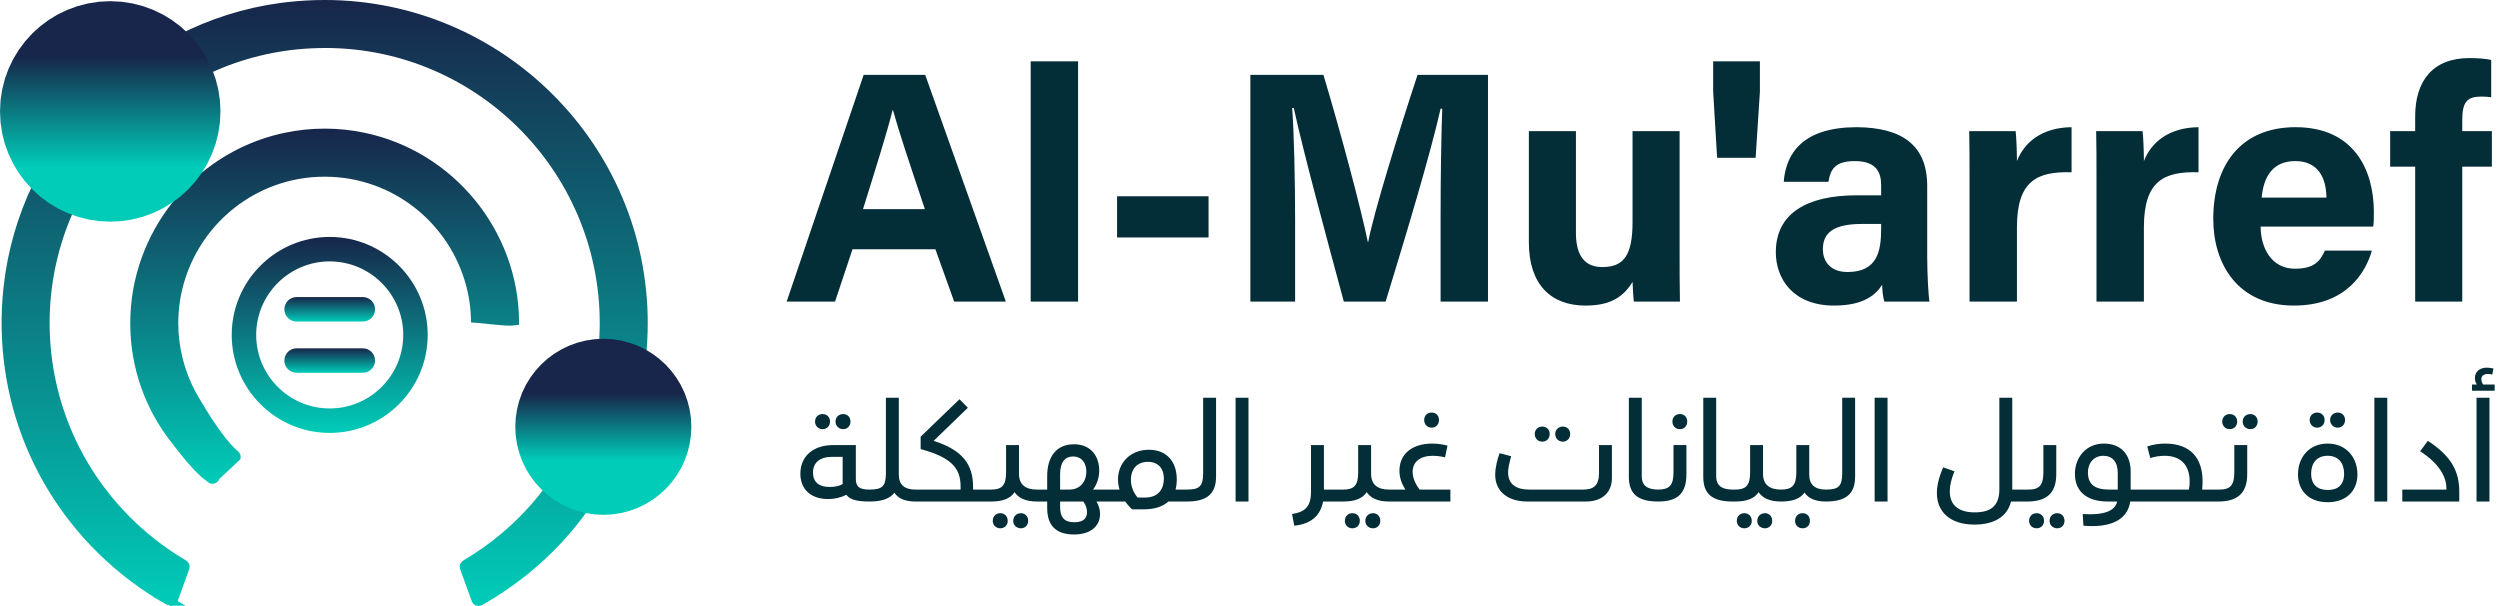
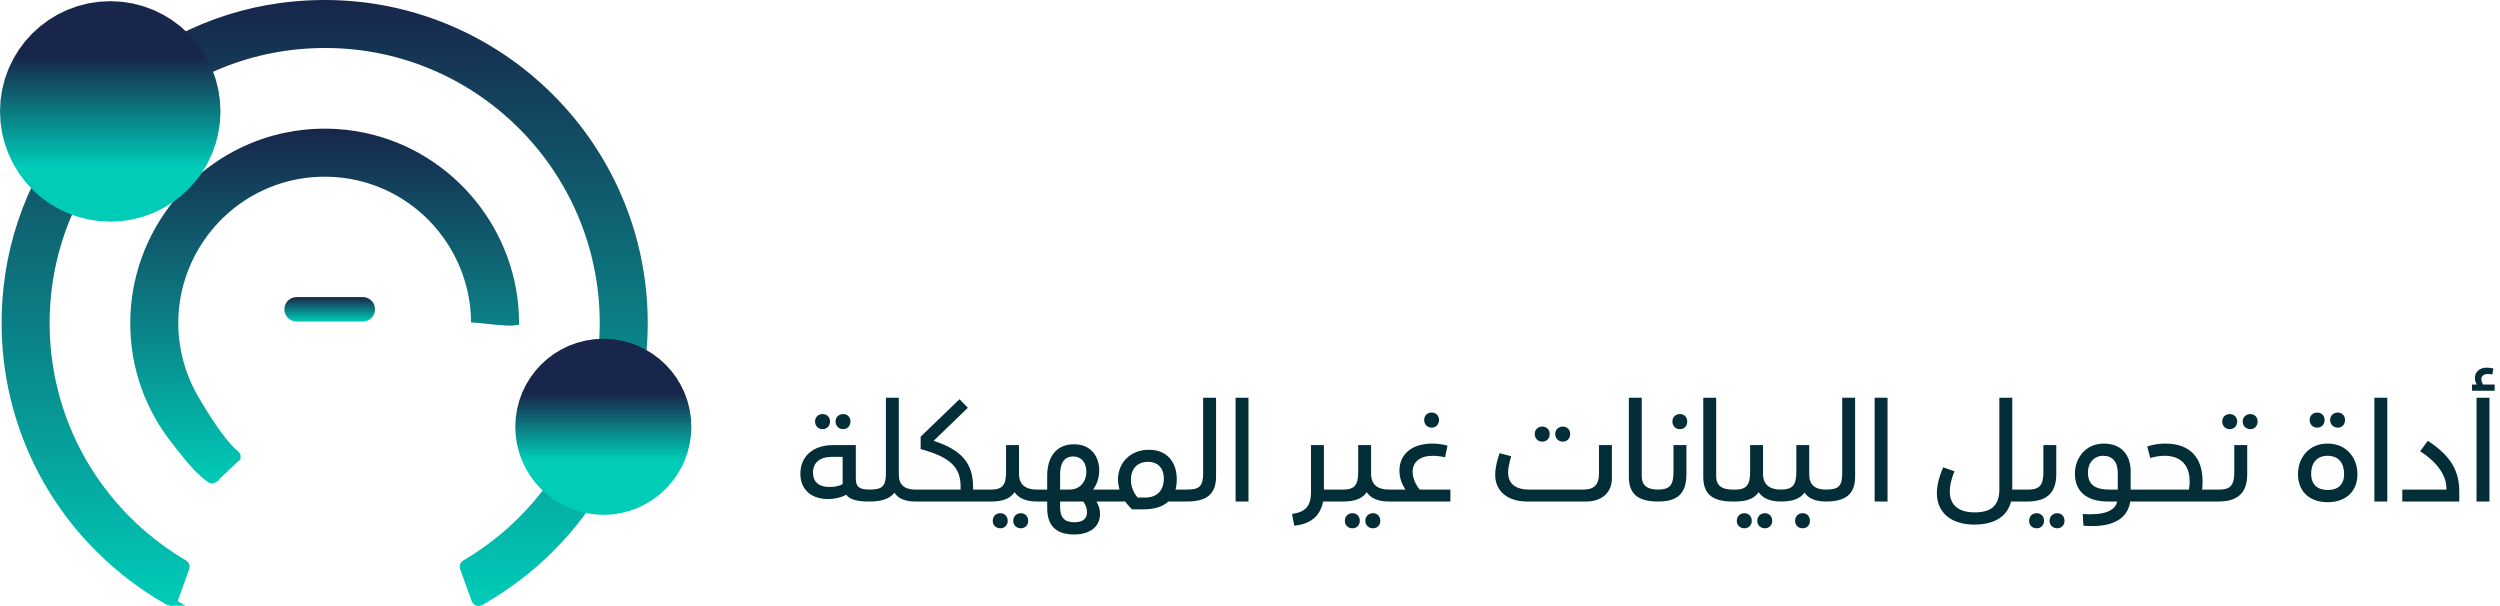
<svg xmlns="http://www.w3.org/2000/svg" width="297" height="72" viewBox="0 0 297 72" fill="none">
-   <path d="M111.127 29.616H101.274L99.202 35.833H93.454L102.604 8.893H109.915L119.495 35.833H113.356L111.127 29.616ZM102.525 24.846H109.876C107.96 19.137 106.748 15.501 106.084 13.076H106.044C105.38 15.735 104.05 19.958 102.525 24.846ZM128.077 35.833H122.446V7.289H128.077V35.833ZM132.708 23.32H143.578V28.208H132.708V23.32ZM171.142 35.833V25.706C171.142 21.131 171.22 15.97 171.338 12.92H171.142C169.891 18.433 167.193 27.387 164.612 35.833H159.647C157.653 28.443 154.876 18.238 153.703 12.842H153.508C153.742 16.009 153.86 21.561 153.86 26.175V35.833H148.542V8.893H157.222C159.334 15.931 161.68 24.767 162.501 28.756H162.54C163.205 25.236 166.137 15.774 168.405 8.893H176.773V35.833H171.142ZM199.537 15.579V29.968C199.537 31.884 199.537 34.034 199.576 35.833H194.102C194.024 35.285 193.985 34.19 193.946 33.487C192.734 35.52 190.974 36.302 188.355 36.302C184.249 36.302 181.629 33.799 181.629 28.795V15.579H187.221V27.661C187.221 29.889 187.925 31.727 190.349 31.727C192.89 31.727 193.946 30.359 193.946 26.37V15.579H199.537ZM208.568 18.746H203.993L203.524 10.887V7.289H209.076V10.926L208.568 18.746ZM228.953 22.108V30.593C228.953 32.548 229.11 35.363 229.227 35.833H223.87C223.714 35.442 223.596 34.347 223.596 33.839C222.854 34.972 221.485 36.302 217.888 36.302C213 36.302 210.967 33.096 210.967 29.968C210.967 25.354 214.643 23.203 220.586 23.203H223.479V21.991C223.479 20.544 222.971 19.137 220.351 19.137C218.005 19.137 217.458 20.114 217.223 21.6H211.906C212.179 18.003 214.408 15.11 220.586 15.11C225.982 15.149 228.953 17.26 228.953 22.108ZM223.479 27.152V26.605H221.211C217.81 26.605 216.558 27.661 216.558 29.616C216.558 31.062 217.458 32.314 219.491 32.314C223.049 32.314 223.479 29.811 223.479 27.152ZM233.981 35.833V21.092C233.981 19.059 233.981 17.299 233.942 15.579H239.455C239.534 16.048 239.612 18.042 239.612 19.137C240.511 16.83 242.661 15.149 246.103 15.11V20.466C242.037 20.349 239.612 21.444 239.612 26.996V35.833H233.981ZM249.063 35.833V21.092C249.063 19.059 249.063 17.299 249.025 15.579H254.537C254.616 16.048 254.695 18.042 254.695 19.137C255.593 16.83 257.744 15.149 261.184 15.11V20.466C257.118 20.349 254.695 21.444 254.695 26.996V35.833H249.063ZM281.939 26.918H268.565C268.565 29.459 269.856 31.923 272.631 31.923C274.977 31.923 275.644 30.984 276.191 29.772H281.783C281.077 32.235 278.849 36.302 272.516 36.302C265.828 36.302 262.935 31.336 262.935 26.018C262.935 19.645 266.181 15.11 272.71 15.11C279.631 15.11 282.015 20.153 282.015 25.197C282.015 25.901 282.015 26.331 281.939 26.918ZM268.683 23.477H276.385C276.347 21.131 275.409 19.137 272.672 19.137C270.012 19.137 268.918 20.974 268.683 23.477ZM292.515 35.833H286.923V19.802H283.951V15.579H286.923V13.819C286.923 9.635 288.996 6.898 293.374 6.898C294.273 6.898 295.446 6.977 295.955 7.133V11.551C295.643 11.512 295.211 11.473 294.782 11.473C293.138 11.473 292.515 12.06 292.515 14.249V15.579H296.034V19.802H292.515V35.833Z" fill="#032E38" />
  <path d="M97.725 50.984C97.204 50.984 96.828 50.593 96.828 50.071C96.828 49.565 97.204 49.19 97.725 49.19C98.248 49.19 98.606 49.565 98.606 50.071C98.606 50.593 98.248 50.984 97.725 50.984ZM100.172 50.984C99.65 50.984 99.259 50.593 99.259 50.071C99.259 49.565 99.65 49.19 100.172 49.19C100.678 49.19 101.037 49.565 101.037 50.071C101.037 50.593 100.678 50.984 100.172 50.984ZM103.304 58.162C103.516 58.162 103.63 58.423 103.63 58.896C103.63 59.336 103.516 59.581 103.304 59.581C101.803 59.581 100.955 59.352 100.547 58.782C99.928 59.091 99.226 59.287 98.378 59.287C96.225 59.287 95.083 58.015 95.083 56.286C95.083 54.279 96.502 52.877 98.998 52.877H101.673V56.857C101.673 57.835 102.081 58.162 103.304 58.162ZM100.107 57.509V54.279H98.737C97.481 54.279 96.584 54.916 96.584 56.139C96.584 57.264 97.285 57.852 98.557 57.852C99.21 57.852 99.748 57.721 100.107 57.509ZM108.752 58.162C108.964 58.162 109.078 58.423 109.078 58.896C109.078 59.336 108.964 59.581 108.752 59.581C107.496 59.581 106.697 59.206 106.256 58.537C105.702 59.255 104.74 59.581 103.304 59.581V58.162C104.772 58.162 105.245 57.803 105.245 56.221V47.249H106.778V56.384C106.778 57.591 107.463 58.162 108.752 58.162ZM115.603 58.162H117.43C117.642 58.162 117.756 58.423 117.756 58.896C117.756 59.336 117.642 59.581 117.43 59.581H108.752V58.162H114.118V57.77C114.118 55.535 112.911 54.312 109.372 53.35V51.882L113.988 47.428L114.983 48.44L110.921 52.371C114.363 53.48 115.603 55.16 115.603 57.868V58.162ZM123.192 58.162C123.404 58.162 123.518 58.423 123.518 58.896C123.518 59.336 123.404 59.581 123.192 59.581C121.854 59.581 121.006 59.173 120.533 58.471C120.011 59.255 119.081 59.581 117.743 59.581H117.434V58.162H117.76C119.081 58.162 119.521 57.607 119.521 56.106V52.877H121.055V56.27C121.055 57.558 121.805 58.162 123.192 58.162ZM118.836 60.967C119.358 60.967 119.717 61.342 119.717 61.881C119.717 62.386 119.358 62.762 118.836 62.762C118.314 62.762 117.939 62.386 117.939 61.881C117.939 61.342 118.314 60.967 118.836 60.967ZM121.283 60.967C121.789 60.967 122.148 61.342 122.148 61.881C122.148 62.386 121.789 62.762 121.283 62.762C120.761 62.762 120.37 62.386 120.37 61.881C120.37 61.342 120.761 60.967 121.283 60.967ZM129.855 58.162H131.552C131.764 58.162 131.878 58.423 131.878 58.896C131.878 59.336 131.764 59.581 131.552 59.581H130.263C130.541 60.07 130.687 60.527 130.687 61.049C130.687 62.517 129.546 63.496 127.604 63.496C125.353 63.496 124.407 62.337 124.407 60.347V59.581H123.184V58.162H124.407V56.53C124.407 54.345 125.435 52.779 127.588 52.779C129.66 52.779 130.589 54.279 130.589 55.878C130.589 56.742 130.312 57.558 129.855 58.162ZM127.474 54.23C126.544 54.23 125.941 54.883 125.941 56.335V58.162H127.05C128.289 58.162 129.056 57.264 129.056 56.008C129.056 55.013 128.518 54.23 127.474 54.23ZM127.637 62.044C128.779 62.044 129.138 61.505 129.138 60.837C129.138 60.462 129.024 60.038 128.697 59.581H125.941V60.233C125.941 61.489 126.463 62.044 127.637 62.044ZM139.654 58.162H140.992C141.204 58.162 141.318 58.423 141.318 58.896C141.318 59.336 141.204 59.581 140.992 59.581H138.806C138.121 60.201 137.126 60.511 135.821 60.511H134.499C134.206 60.249 133.929 59.94 133.684 59.581H131.547V58.162H132.999C132.885 57.786 132.819 57.379 132.819 56.955C132.819 54.997 134.271 53.431 136.49 53.431C138.626 53.431 139.801 54.867 139.801 56.955C139.801 57.395 139.752 57.803 139.654 58.162ZM135.152 59.108H136.049C137.648 59.108 138.268 58.047 138.268 56.857C138.268 55.666 137.599 54.867 136.375 54.867C135.168 54.867 134.353 55.633 134.353 57.004C134.353 57.835 134.679 58.553 135.152 59.108ZM140.993 59.581V58.162C142.461 58.162 142.934 57.803 142.934 56.221V47.249H144.468V56.612C144.468 58.667 143.391 59.581 140.993 59.581ZM148.32 59.581H146.787V47.249H148.32V59.581ZM157.281 58.162H159.271C159.483 58.162 159.597 58.423 159.597 58.896C159.597 59.336 159.483 59.581 159.271 59.581H157.183C156.84 61.326 155.698 62.256 153.757 62.452L153.496 61.065C155.046 60.82 155.747 60.201 155.747 58.406V52.877H157.281V58.162ZM165.022 58.162C165.234 58.162 165.349 58.423 165.349 58.896C165.349 59.336 165.234 59.581 165.022 59.581C163.685 59.581 162.837 59.173 162.364 58.471C161.842 59.255 160.912 59.581 159.574 59.581H159.264V58.162H159.591C160.912 58.162 161.352 57.607 161.352 56.106V52.877H162.886V56.27C162.886 57.558 163.636 58.162 165.022 58.162ZM160.667 60.967C161.189 60.967 161.548 61.342 161.548 61.881C161.548 62.386 161.189 62.762 160.667 62.762C160.145 62.762 159.77 62.386 159.77 61.881C159.77 61.342 160.145 60.967 160.667 60.967ZM163.114 60.967C163.62 60.967 163.978 61.342 163.978 61.881C163.978 62.386 163.62 62.762 163.114 62.762C162.592 62.762 162.201 62.386 162.201 61.881C162.201 61.342 162.592 60.967 163.114 60.967ZM170.088 50.805C169.549 50.805 169.191 50.413 169.191 49.892C169.191 49.386 169.549 49.011 170.088 49.011C170.61 49.011 170.952 49.386 170.952 49.892C170.952 50.413 170.61 50.805 170.088 50.805ZM168.652 58.162H172.306V59.581H165.015V58.162H166.956C166.515 57.46 166.254 56.742 166.254 55.911C166.254 54.018 167.657 52.697 170.169 52.697C170.871 52.697 171.474 52.811 171.964 52.942L171.67 54.328C171.246 54.23 170.708 54.149 170.202 54.149C168.718 54.149 167.82 54.867 167.82 56.057C167.82 56.938 168.31 57.721 168.652 58.162ZM183.224 52.469C182.703 52.469 182.327 52.077 182.327 51.555C182.327 51.05 182.703 50.675 183.224 50.675C183.746 50.675 184.105 51.05 184.105 51.555C184.105 52.077 183.746 52.469 183.224 52.469ZM185.671 52.469C185.149 52.469 184.758 52.077 184.758 51.555C184.758 51.05 185.149 50.675 185.671 50.675C186.177 50.675 186.536 51.05 186.536 51.555C186.536 52.077 186.177 52.469 185.671 52.469ZM189.961 56.188V52.877H191.495V56.791C191.495 58.537 190.304 59.581 188.395 59.581H181.446C179.065 59.581 177.63 58.325 177.63 56.416C177.63 55.503 177.907 54.508 178.152 53.839L179.522 54.198C179.293 55.079 179.163 55.601 179.163 56.123C179.163 57.493 180.076 58.162 181.675 58.162H188.085C189.358 58.162 189.961 57.64 189.961 56.188ZM196.982 59.581C194.503 59.581 193.508 58.618 193.508 56.645V47.249H195.041V56.579C195.041 57.656 195.677 58.162 196.982 58.162C197.194 58.162 197.309 58.423 197.309 58.896C197.309 59.336 197.194 59.581 196.982 59.581ZM199.579 50.984C199.041 50.984 198.682 50.593 198.682 50.071C198.682 49.565 199.041 49.19 199.579 49.19C200.101 49.19 200.443 49.565 200.443 50.071C200.443 50.593 200.101 50.984 199.579 50.984ZM196.985 59.581V58.162C198.323 58.162 198.812 57.656 198.812 56.106V52.877H200.346V56.335C200.346 58.7 199.22 59.581 196.985 59.581ZM205.823 59.581C203.344 59.581 202.349 58.618 202.349 56.645V47.249H203.882V56.579C203.882 57.656 204.518 58.162 205.823 58.162C206.035 58.162 206.149 58.423 206.149 58.896C206.149 59.336 206.035 59.581 205.823 59.581ZM211.584 58.162C211.796 58.162 211.91 58.423 211.91 58.896C211.91 59.336 211.796 59.581 211.584 59.581C210.247 59.581 209.398 59.173 208.925 58.471C208.403 59.255 207.474 59.581 206.136 59.581H205.826V58.162H206.152C207.474 58.162 207.914 57.607 207.914 56.106V52.877H209.447V56.27C209.447 57.558 210.198 58.162 211.584 58.162ZM207.229 60.967C207.751 60.967 208.11 61.342 208.11 61.881C208.11 62.386 207.751 62.762 207.229 62.762C206.707 62.762 206.332 62.386 206.332 61.881C206.332 61.342 206.707 60.967 207.229 60.967ZM209.676 60.967C210.181 60.967 210.54 61.342 210.54 61.881C210.54 62.386 210.181 62.762 209.676 62.762C209.154 62.762 208.762 62.386 208.762 61.881C208.762 61.342 209.154 60.967 209.676 60.967ZM216.911 58.162C217.123 58.162 217.237 58.423 217.237 58.896C217.237 59.336 217.123 59.581 216.911 59.581C215.638 59.581 214.823 59.189 214.382 58.52C213.844 59.271 212.914 59.581 211.577 59.581V58.162C212.914 58.162 213.404 57.656 213.404 56.106V52.877H214.937V56.335V56.384C214.937 57.591 215.622 58.162 216.911 58.162ZM214.154 60.967C214.676 60.967 215.019 61.342 215.019 61.881C215.019 62.386 214.676 62.762 214.154 62.762C213.616 62.762 213.257 62.386 213.257 61.881C213.257 61.342 213.616 60.967 214.154 60.967ZM216.913 59.581V58.162C218.381 58.162 218.854 57.803 218.854 56.221V47.249H220.388V56.612C220.388 58.667 219.311 59.581 216.913 59.581ZM224.24 59.581H222.707V47.249H224.24V59.581ZM239.056 58.162H240.672C240.883 58.162 240.998 58.423 240.998 58.896C240.998 59.336 240.883 59.581 240.672 59.581H238.91C238.437 61.473 236.789 62.321 234.554 62.321C231.683 62.321 230.101 60.804 230.101 58.586C230.101 57.721 230.33 56.71 230.852 55.519L232.189 55.992C231.798 56.971 231.635 57.672 231.635 58.39C231.635 60.07 232.76 60.869 234.587 60.869C236.381 60.869 237.523 60.217 237.523 58.129V47.249H239.056V58.162ZM240.842 59.581H240.665V58.162H240.991C242.31 58.162 242.752 57.607 242.752 56.106V52.877H244.285V56.335C244.285 58.667 243.044 59.581 240.842 59.581ZM241.953 62.762C241.43 62.762 241.056 62.386 241.056 61.881C241.056 61.342 241.43 60.967 241.953 60.967C242.473 60.967 242.833 61.342 242.833 61.881C242.833 62.386 242.473 62.762 241.953 62.762ZM244.4 62.762C243.877 62.762 243.486 62.386 243.486 61.881C243.486 61.342 243.877 60.967 244.4 60.967C244.906 60.967 245.263 61.342 245.263 61.881C245.263 62.386 244.906 62.762 244.4 62.762ZM253.122 58.162H254.59C254.801 58.162 254.916 58.423 254.916 58.896C254.916 59.336 254.801 59.581 254.59 59.581H253.071C252.795 61.473 251.246 62.501 248.538 62.501C248.211 62.501 247.868 62.484 247.511 62.452L247.429 61.065C249.826 61.228 251.263 60.755 251.522 59.581H250.43C247.722 59.581 246.499 58.227 246.499 56.286C246.499 54.345 247.837 52.697 249.924 52.697C252.061 52.697 253.122 54.084 253.122 56.008V58.162ZM248.048 56.139C248.048 57.46 248.782 58.162 250.56 58.162H251.589V56.204C251.589 54.85 250.951 54.149 249.859 54.149C248.83 54.149 248.048 54.916 248.048 56.139ZM261.616 58.162H263.345C263.559 58.162 263.672 58.423 263.672 58.896C263.672 59.336 263.559 59.581 263.345 59.581H254.587V58.162H260.035C260.1 57.884 260.133 57.558 260.133 57.199C260.133 55.258 259.073 54.149 257.164 54.149C256.593 54.149 256.087 54.23 255.451 54.41L255.091 53.04C255.842 52.779 256.593 52.697 257.228 52.697C260.297 52.697 261.666 54.492 261.666 57.183C261.666 57.493 261.649 57.819 261.616 58.162ZM264.897 50.984C264.374 50.984 264 50.593 264 50.071C264 49.565 264.374 49.19 264.897 49.19C265.42 49.19 265.778 49.565 265.778 50.071C265.778 50.593 265.42 50.984 264.897 50.984ZM267.344 50.984C266.821 50.984 266.43 50.593 266.43 50.071C266.43 49.565 266.821 49.19 267.344 49.19C267.85 49.19 268.208 49.565 268.208 50.071C268.208 50.593 267.85 50.984 267.344 50.984ZM263.528 59.581H263.348V58.162H263.674C264.996 58.162 265.435 57.607 265.435 56.106V52.877H266.97V56.335C266.97 58.667 265.73 59.581 263.528 59.581ZM275.284 50.805C274.761 50.805 274.387 50.413 274.387 49.892C274.387 49.386 274.761 49.011 275.284 49.011C275.805 49.011 276.165 49.386 276.165 49.892C276.165 50.413 275.805 50.805 275.284 50.805ZM277.731 50.805C277.208 50.805 276.817 50.413 276.817 49.892C276.817 49.386 277.208 49.011 277.731 49.011C278.235 49.011 278.594 49.386 278.594 49.892C278.594 50.413 278.235 50.805 277.731 50.805ZM276.522 59.662C274.224 59.662 273.001 58.227 273.001 56.351C273.001 54.41 274.255 52.697 276.522 52.697C278.806 52.697 280.063 54.426 280.063 56.351C280.063 58.341 278.724 59.662 276.522 59.662ZM276.556 58.211C277.714 58.211 278.479 57.623 278.479 56.286C278.479 55.046 277.844 54.149 276.522 54.149C275.186 54.149 274.565 55.079 274.565 56.27C274.565 57.623 275.366 58.211 276.556 58.211ZM283.61 59.581H282.075V47.249H283.61V59.581ZM287.513 53.611L288.427 52.371C291.313 54.247 292.162 56.09 292.162 58.423V59.581H285.393V58.162H290.629V57.982C290.629 56.596 289.699 55.014 287.513 53.611ZM294.997 45.683H296.367V46.417H293.676V45.683H294.247C294.1 45.438 294.019 45.177 294.019 44.916C294.019 44.166 294.59 43.677 295.422 43.677C295.715 43.677 295.993 43.726 296.221 43.775L296.089 44.492C295.943 44.46 295.763 44.427 295.568 44.427C295.11 44.427 294.784 44.623 294.784 45.047C294.784 45.243 294.851 45.455 294.997 45.683ZM295.748 59.581H294.213V47.249H295.748V59.581Z" fill="#032E38" />
  <path d="M38.571 0.5C59.458 0.5 76.452 17.491 76.452 38.381C76.452 50.085 71.142 60.956 61.876 68.214C60.321 69.427 58.682 70.519 57.009 71.455C56.919 71.505 56.812 71.513 56.719 71.478H56.72C56.623 71.441 56.551 71.367 56.519 71.276L56.518 71.272L55.13 67.431V67.43C55.075 67.278 55.136 67.107 55.277 67.025L55.279 67.024C56.943 66.049 58.529 64.925 59.998 63.679C67.465 57.344 71.747 48.123 71.747 38.381C71.747 19.857 56.507 4.785 37.879 5.211L36.989 5.243C19.775 6.047 5.905 20.17 5.41 37.406C5.119 47.528 9.396 57.104 17.143 63.679V63.68C18.613 64.926 20.2 66.05 21.863 67.024L21.865 67.025C22.005 67.107 22.068 67.277 22.013 67.431L22.012 67.432L20.627 71.272C20.596 71.357 20.532 71.425 20.448 71.465L20.275 71.496C20.23 71.492 20.182 71.481 20.138 71.456H20.139C18.668 70.634 17.23 69.697 15.852 68.66L15.267 68.21L14.782 67.824C4.694 59.667 -0.482 47.145 0.915 34.193C2.77 17.028 16.383 3.122 33.43 0.84L34.244 0.74C35.685 0.581 37.139 0.5 38.571 0.5Z" fill="url(#paint0_linear_495_107)" stroke="url(#paint1_linear_495_107)" />
-   <path d="M33.935 16.262C36.978 15.62 40.166 15.62 43.208 16.262H43.209C53.539 18.428 61.059 27.611 61.166 38.153C61.076 38.167 60.953 38.179 60.792 38.184C60.298 38.198 59.615 38.149 58.901 38.079C58.22 38.013 57.455 37.923 56.928 37.874C56.756 37.858 56.594 37.847 56.452 37.839C56.23 30.572 51.565 24.08 44.699 21.57C40.772 20.132 36.373 20.132 32.443 21.57C25.405 24.143 20.679 30.896 20.679 38.381C20.679 41.347 21.422 44.27 22.835 46.875L23.127 47.392C23.656 48.296 24.444 49.6 25.304 50.848C26.049 51.929 26.872 53.002 27.645 53.729L27.973 54.018C28.058 54.089 28.101 54.197 28.094 54.304L25.702 56.554L25.615 56.635L25.574 56.747C25.538 56.848 25.456 56.926 25.352 56.958C25.252 56.988 25.136 56.969 25.05 56.907C23.801 56.01 22.845 54.891 21.875 53.672L20.889 52.423C17.673 48.383 15.974 43.531 15.974 38.381C15.974 27.91 23.295 18.735 33.448 16.369L33.935 16.262Z" fill="url(#paint2_linear_495_107)" stroke="url(#paint3_linear_495_107)" />
-   <path d="M39.17 28.648C45.313 28.648 50.311 33.646 50.312 39.789C50.312 45.932 45.313 50.931 39.17 50.931C33.027 50.931 28.028 45.932 28.028 39.789C28.028 33.646 33.027 28.648 39.17 28.648ZM39.17 30.555C34.078 30.555 29.935 34.697 29.935 39.79C29.935 44.882 34.077 49.025 39.17 49.025C44.263 49.025 48.405 44.883 48.405 39.79C48.405 34.697 44.263 30.555 39.17 30.555Z" fill="url(#paint4_linear_495_107)" stroke="url(#paint5_linear_495_107)" />
+   <path d="M33.935 16.262C36.978 15.62 40.166 15.62 43.208 16.262H43.209C53.539 18.428 61.059 27.611 61.166 38.153C61.076 38.167 60.953 38.179 60.792 38.184C60.298 38.198 59.615 38.149 58.901 38.079C58.22 38.013 57.455 37.923 56.928 37.874C56.756 37.858 56.594 37.847 56.452 37.839C56.23 30.572 51.565 24.08 44.699 21.57C40.772 20.132 36.373 20.132 32.443 21.57C25.405 24.143 20.679 30.896 20.679 38.381C20.679 41.347 21.422 44.27 22.835 46.875L23.127 47.392C23.656 48.296 24.444 49.6 25.304 50.848C26.049 51.929 26.872 53.002 27.645 53.729L27.973 54.018C28.058 54.089 28.101 54.197 28.094 54.304L25.702 56.554L25.615 56.635L25.574 56.747C25.252 56.988 25.136 56.969 25.05 56.907C23.801 56.01 22.845 54.891 21.875 53.672L20.889 52.423C17.673 48.383 15.974 43.531 15.974 38.381C15.974 27.91 23.295 18.735 33.448 16.369L33.935 16.262Z" fill="url(#paint2_linear_495_107)" stroke="url(#paint3_linear_495_107)" />
  <path d="M35.235 35.793H43.105C43.631 35.793 44.058 36.22 44.058 36.746C44.058 37.272 43.631 37.699 43.105 37.699H35.235C34.709 37.699 34.282 37.273 34.282 36.746C34.282 36.22 34.709 35.793 35.235 35.793Z" fill="url(#paint6_linear_495_107)" stroke="url(#paint7_linear_495_107)" />
-   <path d="M35.235 41.88H43.105C43.631 41.88 44.058 42.306 44.058 42.833C44.058 43.359 43.631 43.786 43.105 43.786H35.235C34.709 43.786 34.282 43.359 34.282 42.833C34.282 42.307 34.709 41.88 35.235 41.88Z" fill="url(#paint8_linear_495_107)" stroke="url(#paint9_linear_495_107)" />
  <path d="M13.097 6.64C16.74 6.64 19.693 9.594 19.693 13.237C19.693 16.88 16.74 19.834 13.097 19.834C9.453 19.834 6.5 16.88 6.5 13.237C6.5 9.594 9.453 6.64 13.097 6.64Z" fill="url(#paint10_linear_495_107)" stroke="url(#paint11_linear_495_107)" stroke-width="13" />
  <path d="M71.675 46.747C73.861 46.747 75.633 48.519 75.633 50.705C75.633 52.891 73.861 54.663 71.675 54.663C69.489 54.663 67.717 52.891 67.717 50.705C67.717 48.519 69.489 46.747 71.675 46.747Z" fill="url(#paint12_linear_495_107)" stroke="url(#paint13_linear_495_107)" stroke-width="13" />
  <defs>
    <linearGradient id="paint0_linear_495_107" x1="38.571" y1="0" x2="38.571" y2="72" gradientUnits="userSpaceOnUse">
      <stop stop-color="#17264A" />
      <stop offset="1" stop-color="#00CCB8" />
    </linearGradient>
    <linearGradient id="paint1_linear_495_107" x1="38.571" y1="0" x2="38.571" y2="72" gradientUnits="userSpaceOnUse">
      <stop stop-color="#17264A" />
      <stop offset="1" stop-color="#00CCB8" />
    </linearGradient>
    <linearGradient id="paint2_linear_495_107" x1="38.571" y1="15.28" x2="38.571" y2="57.473" gradientUnits="userSpaceOnUse">
      <stop stop-color="#17264A" />
      <stop offset="1" stop-color="#00CCB8" />
    </linearGradient>
    <linearGradient id="paint3_linear_495_107" x1="38.571" y1="15.28" x2="38.571" y2="57.473" gradientUnits="userSpaceOnUse">
      <stop stop-color="#17264A" />
      <stop offset="1" stop-color="#00CCB8" />
    </linearGradient>
    <linearGradient id="paint4_linear_495_107" x1="39.17" y1="28.148" x2="39.17" y2="51.431" gradientUnits="userSpaceOnUse">
      <stop stop-color="#17264A" />
      <stop offset="1" stop-color="#00CCB8" />
    </linearGradient>
    <linearGradient id="paint5_linear_495_107" x1="39.17" y1="28.148" x2="39.17" y2="51.431" gradientUnits="userSpaceOnUse">
      <stop stop-color="#17264A" />
      <stop offset="1" stop-color="#00CCB8" />
    </linearGradient>
    <linearGradient id="paint6_linear_495_107" x1="39.17" y1="35.293" x2="39.17" y2="38.199" gradientUnits="userSpaceOnUse">
      <stop stop-color="#17264A" />
      <stop offset="1" stop-color="#00CCB8" />
    </linearGradient>
    <linearGradient id="paint7_linear_495_107" x1="39.17" y1="35.293" x2="39.17" y2="38.199" gradientUnits="userSpaceOnUse">
      <stop stop-color="#17264A" />
      <stop offset="1" stop-color="#00CCB8" />
    </linearGradient>
    <linearGradient id="paint8_linear_495_107" x1="39.17" y1="41.38" x2="39.17" y2="44.286" gradientUnits="userSpaceOnUse">
      <stop stop-color="#17264A" />
      <stop offset="1" stop-color="#00CCB8" />
    </linearGradient>
    <linearGradient id="paint9_linear_495_107" x1="39.17" y1="41.38" x2="39.17" y2="44.286" gradientUnits="userSpaceOnUse">
      <stop stop-color="#17264A" />
      <stop offset="1" stop-color="#00CCB8" />
    </linearGradient>
    <linearGradient id="paint10_linear_495_107" x1="13.097" y1="6.64" x2="13.097" y2="19.834" gradientUnits="userSpaceOnUse">
      <stop stop-color="#17264A" />
      <stop offset="1" stop-color="#00CCB8" />
    </linearGradient>
    <linearGradient id="paint11_linear_495_107" x1="13.097" y1="6.64" x2="13.097" y2="19.834" gradientUnits="userSpaceOnUse">
      <stop stop-color="#17264A" />
      <stop offset="1" stop-color="#00CCB8" />
    </linearGradient>
    <linearGradient id="paint12_linear_495_107" x1="71.675" y1="46.747" x2="71.675" y2="54.663" gradientUnits="userSpaceOnUse">
      <stop stop-color="#17264A" />
      <stop offset="1" stop-color="#00CCB8" />
    </linearGradient>
    <linearGradient id="paint13_linear_495_107" x1="71.675" y1="46.747" x2="71.675" y2="54.663" gradientUnits="userSpaceOnUse">
      <stop stop-color="#17264A" />
      <stop offset="1" stop-color="#00CCB8" />
    </linearGradient>
  </defs>
</svg>